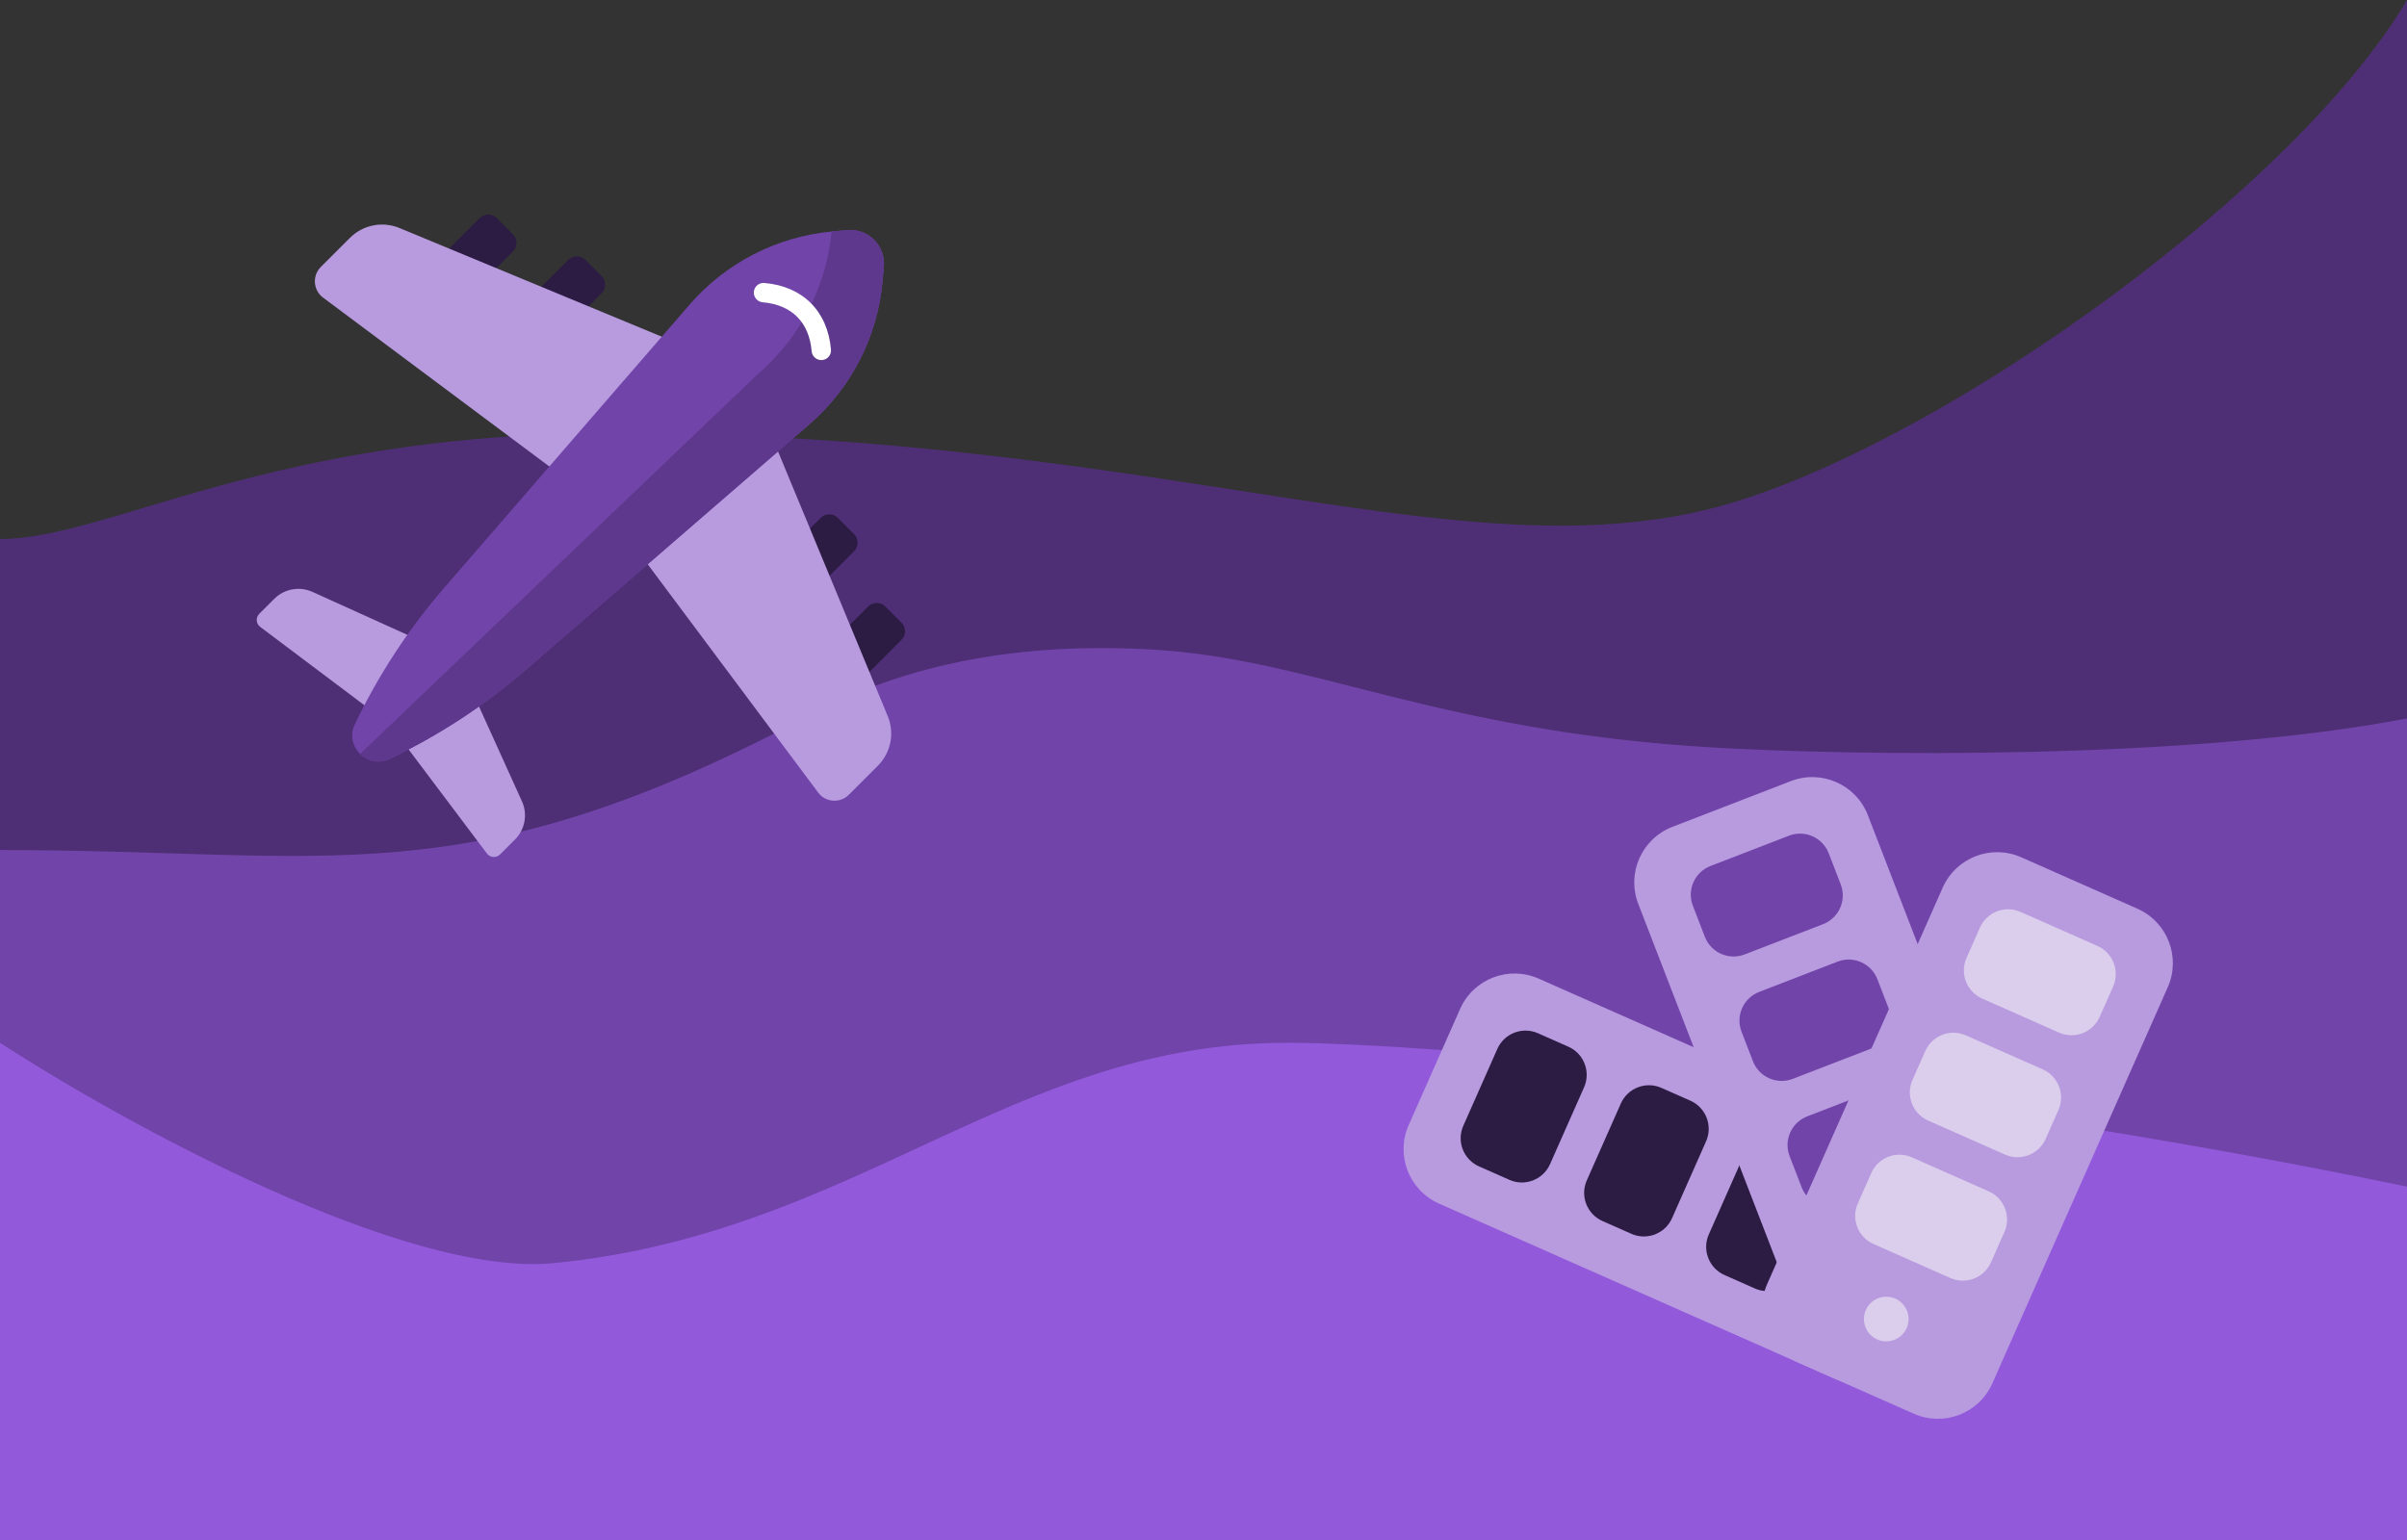
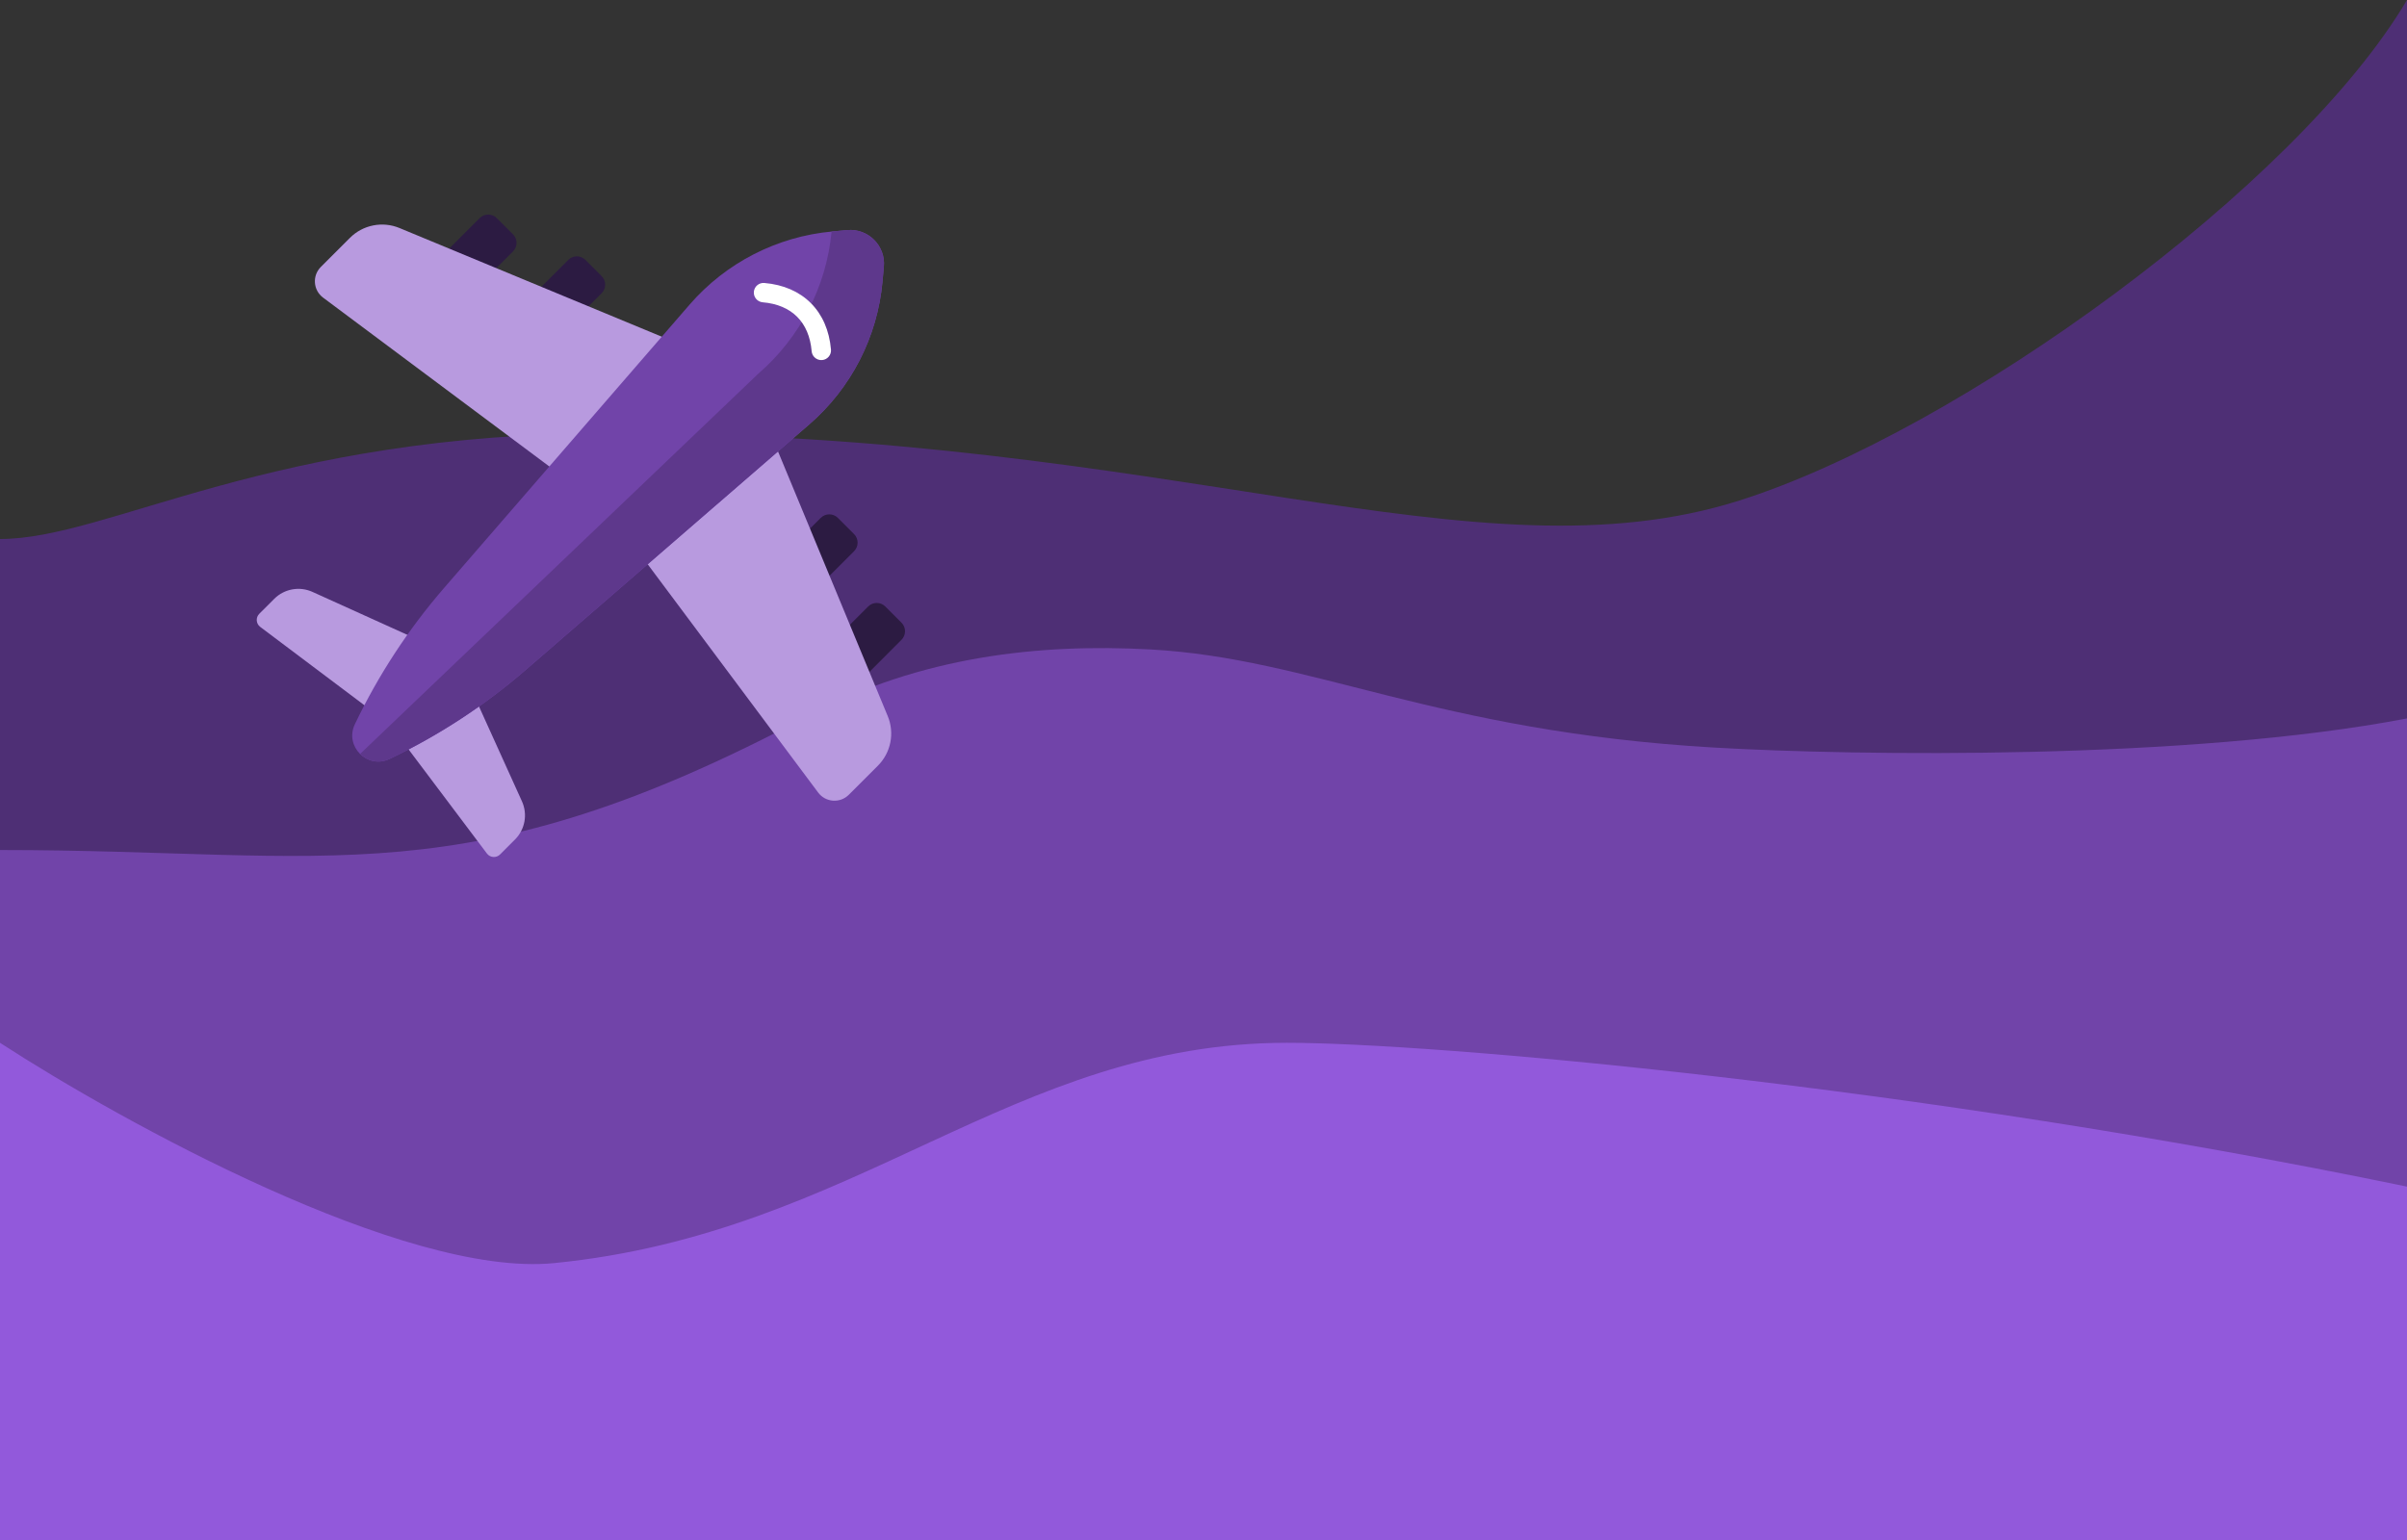
<svg xmlns="http://www.w3.org/2000/svg" width="375" height="240" viewBox="0 0 375 240" fill="none">
  <rect x="0" y="0" width="375" height="240" fill="#333333" stroke="none" />
  <path d="M0 156H375V240H0V156Z" fill="#9259DB" />
  <path d="M95.5 67.5C42 67.5 17 84 0 84L3.26804e-05 134H375V0C357.909 28.933 305.316 67.119 271 78C230 91 182.793 67.5 95.5 67.5Z" fill="#4E2F75" />
  <path d="M126.053 111.488C72.204 140.101 52.026 132.47 0 132.47V162.514C19.084 174.912 63.063 199.138 86.305 196.849C133.5 192.2 157.68 162.514 200.5 162.514C222.68 162.514 298 169 375 184.927V111.965C341.005 118.483 289.45 117.808 267 116.5C223.5 113.965 204.5 102.589 179.173 101.209C161.88 100.267 143.343 102.302 126.053 111.488Z" fill="#7144A9" />
  <path d="M72.549 46.556L67.356 41.363L74.726 33.993C75.463 33.255 76.659 33.255 77.397 33.993L79.919 36.515C80.657 37.252 80.657 38.448 79.919 39.186L72.549 46.556Z" fill="#2C1B42" />
  <path d="M86.357 53.066L81.164 47.873L88.534 40.502C89.272 39.765 90.467 39.765 91.205 40.502L93.727 43.025C94.465 43.762 94.465 44.958 93.727 45.696L86.357 53.066Z" fill="#2C1B42" />
  <path d="M127.883 101.89L133.077 107.084L140.447 99.713C141.185 98.976 141.185 97.78 140.447 97.042L137.925 94.52C137.187 93.782 135.991 93.782 135.254 94.52L127.883 101.89Z" fill="#2C1B42" />
  <path d="M120.495 88.082L125.689 93.275L133.059 85.905C133.797 85.167 133.797 83.971 133.059 83.234L130.537 80.711C129.799 79.974 128.603 79.974 127.866 80.711L120.495 88.082Z" fill="#2C1B42" />
  <path d="M127.463 123.512L94.496 79.347L50.331 46.38C48.783 45.225 48.62 42.966 49.986 41.6L54.514 37.072C56.541 35.045 59.59 34.439 62.238 35.536L116.018 57.825L138.307 111.605C139.404 114.254 138.798 117.302 136.771 119.329L132.243 123.857C130.878 125.223 128.618 125.06 127.463 123.512Z" fill="#B89ADF" />
  <path d="M75.86 133.018L60.699 112.861L40.542 97.7C39.882 97.203 39.814 96.237 40.398 95.652L42.723 93.328C44.289 91.762 46.661 91.33 48.679 92.243L71.146 102.414L81.317 124.881C82.23 126.899 81.798 129.271 80.232 130.837L77.908 133.162C77.323 133.746 76.356 133.678 75.86 133.018Z" fill="#B89ADF" />
  <path d="M60.696 118.275C57.245 119.922 53.64 116.317 55.287 112.866C58.947 105.196 63.622 98.053 69.186 91.628L107.424 47.483C113.08 40.952 121.046 36.864 129.65 36.075L131.994 35.86C135.263 35.561 138.002 38.3 137.702 41.568L137.487 43.913C136.699 52.517 132.61 60.482 126.079 66.139L81.934 104.376C75.51 109.94 68.367 114.615 60.696 118.275Z" fill="#7144A9" />
  <path d="M137.487 43.913L137.702 41.568C138.002 38.3 135.263 35.561 131.994 35.86L129.65 36.075C129.619 36.078 129.589 36.082 129.558 36.085C128.749 44.654 124.667 52.583 118.159 58.219L56.1 117.501C57.227 118.614 58.98 119.094 60.696 118.275C68.366 114.615 75.51 109.94 81.934 104.376L126.079 66.139C132.61 60.482 136.698 52.517 137.487 43.913Z" fill="#5E388C" />
  <path d="M119.082 44.099C118.251 44.028 117.519 44.645 117.448 45.476C117.377 46.307 117.993 47.039 118.824 47.11C123.355 47.498 126.064 50.207 126.452 54.738C126.484 55.107 126.646 55.434 126.889 55.677C127.193 55.981 127.624 56.154 128.086 56.114C128.918 56.043 129.534 55.312 129.463 54.48C128.951 48.493 125.07 44.611 119.082 44.099Z" fill="white" />
  <g clip-path="url(#clip0)">
    <path d="M306.181 192.08L298.17 210.177C296.096 214.862 290.616 216.979 285.93 214.905L224.193 187.576C219.508 185.502 217.391 180.022 219.465 175.337L227.476 157.239C229.55 152.554 235.03 150.437 239.715 152.511L301.453 179.84C306.138 181.915 308.255 187.394 306.181 192.08Z" fill="#B89ADF" />
    <path d="M263.354 171.537L258.844 169.541C256.422 168.468 253.589 169.563 252.516 171.985L247.215 183.961C246.142 186.384 247.237 189.217 249.659 190.289L254.169 192.286C256.592 193.358 259.425 192.264 260.497 189.841L265.799 177.865C266.871 175.443 265.777 172.609 263.354 171.537Z" fill="#2C1B42" />
    <path d="M244.345 163.122L239.607 161.025C237.184 159.953 234.351 161.047 233.279 163.469L227.977 175.446C226.905 177.868 227.999 180.701 230.422 181.774L235.16 183.871C237.582 184.943 240.415 183.849 241.488 181.426L246.789 169.45C247.861 167.028 246.767 164.195 244.345 163.122Z" fill="#2C1B42" />
    <path d="M268.669 198.705L273.407 200.803C275.829 201.875 278.662 200.78 279.735 198.358L285.036 186.382C286.109 183.959 285.014 181.126 282.592 180.054L277.854 177.957C275.431 176.884 272.598 177.979 271.526 180.401L266.224 192.377C265.152 194.8 266.247 197.633 268.669 198.705Z" fill="#2C1B42" />
    <path d="M310.024 202.02L291.563 209.151C286.783 210.998 281.411 208.62 279.565 203.84L255.235 140.861C253.388 136.081 255.766 130.71 260.546 128.863L279.007 121.731C283.787 119.885 289.159 122.263 291.005 127.042L315.335 190.022C317.182 194.801 314.804 200.173 310.024 202.02Z" fill="#B89ADF" />
    <path d="M294.268 157.21L292.49 152.609C291.535 150.138 288.758 148.909 286.287 149.863L274.07 154.583C271.599 155.538 270.369 158.315 271.324 160.786L273.101 165.387C274.056 167.858 276.833 169.088 279.304 168.133L291.522 163.413C293.993 162.459 295.222 159.682 294.268 157.21Z" fill="#7144A9" />
-     <path d="M286.776 137.819L284.909 132.985C283.954 130.514 281.177 129.285 278.706 130.24L266.488 134.959C264.017 135.914 262.788 138.691 263.743 141.162L265.61 145.996C266.564 148.467 269.342 149.696 271.813 148.741L284.03 144.022C286.501 143.067 287.731 140.29 286.776 137.819Z" fill="#7144A9" />
    <path d="M278.816 180.18L280.683 185.013C281.638 187.484 284.415 188.714 286.886 187.759L299.103 183.039C301.575 182.085 302.804 179.307 301.849 176.836L299.982 172.003C299.028 169.532 296.25 168.303 293.779 169.257L281.562 173.977C279.091 174.932 277.861 177.709 278.816 180.18Z" fill="#7144A9" />
    <path d="M298.16 220.319L280.062 212.308C275.377 210.234 273.26 204.754 275.334 200.069L302.663 138.332C304.738 133.646 310.217 131.529 314.903 133.604L333 141.615C337.686 143.689 339.802 149.169 337.728 153.854L310.399 215.591C308.325 220.277 302.845 222.394 298.16 220.319Z" fill="#B89ADF" />
    <path d="M318.703 177.494L320.699 172.984C321.772 170.561 320.677 167.728 318.255 166.656L306.278 161.354C303.856 160.282 301.023 161.376 299.951 163.799L297.954 168.309C296.882 170.732 297.976 173.565 300.398 174.637L312.375 179.939C314.797 181.011 317.63 179.916 318.703 177.494Z" fill="#DBCDEC" />
    <path d="M327.118 158.482L329.215 153.744C330.288 151.322 329.193 148.489 326.771 147.417L314.795 142.115C312.372 141.043 309.539 142.137 308.467 144.56L306.369 149.297C305.297 151.72 306.392 154.553 308.814 155.625L320.79 160.927C323.213 161.999 326.046 160.905 327.118 158.482Z" fill="#DBCDEC" />
-     <path d="M291.535 182.808L289.438 187.545C288.365 189.968 289.46 192.801 291.882 193.873L303.859 199.175C306.281 200.247 309.114 199.153 310.187 196.73L312.284 191.993C313.356 189.57 312.262 186.737 309.839 185.665L297.863 180.363C295.44 179.291 292.607 180.385 291.535 182.808Z" fill="#DBCDEC" />
+     <path d="M291.535 182.808L289.438 187.545L303.859 199.175C306.281 200.247 309.114 199.153 310.187 196.73L312.284 191.993C313.356 189.57 312.262 186.737 309.839 185.665L297.863 180.363C295.44 179.291 292.607 180.385 291.535 182.808Z" fill="#DBCDEC" />
    <path d="M297.051 206.971C297.828 205.214 297.035 203.159 295.278 202.382C293.521 201.604 291.466 202.398 290.688 204.155C289.91 205.912 290.704 207.966 292.461 208.744C294.218 209.522 296.273 208.728 297.051 206.971Z" fill="#DBCDEC" />
  </g>
  <defs>
    <clipPath id="clip0">
-       <rect width="99.446" height="99.446" fill="white" transform="translate(213.001 189.936) rotate(-66.122)" />
-     </clipPath>
+       </clipPath>
  </defs>
</svg>